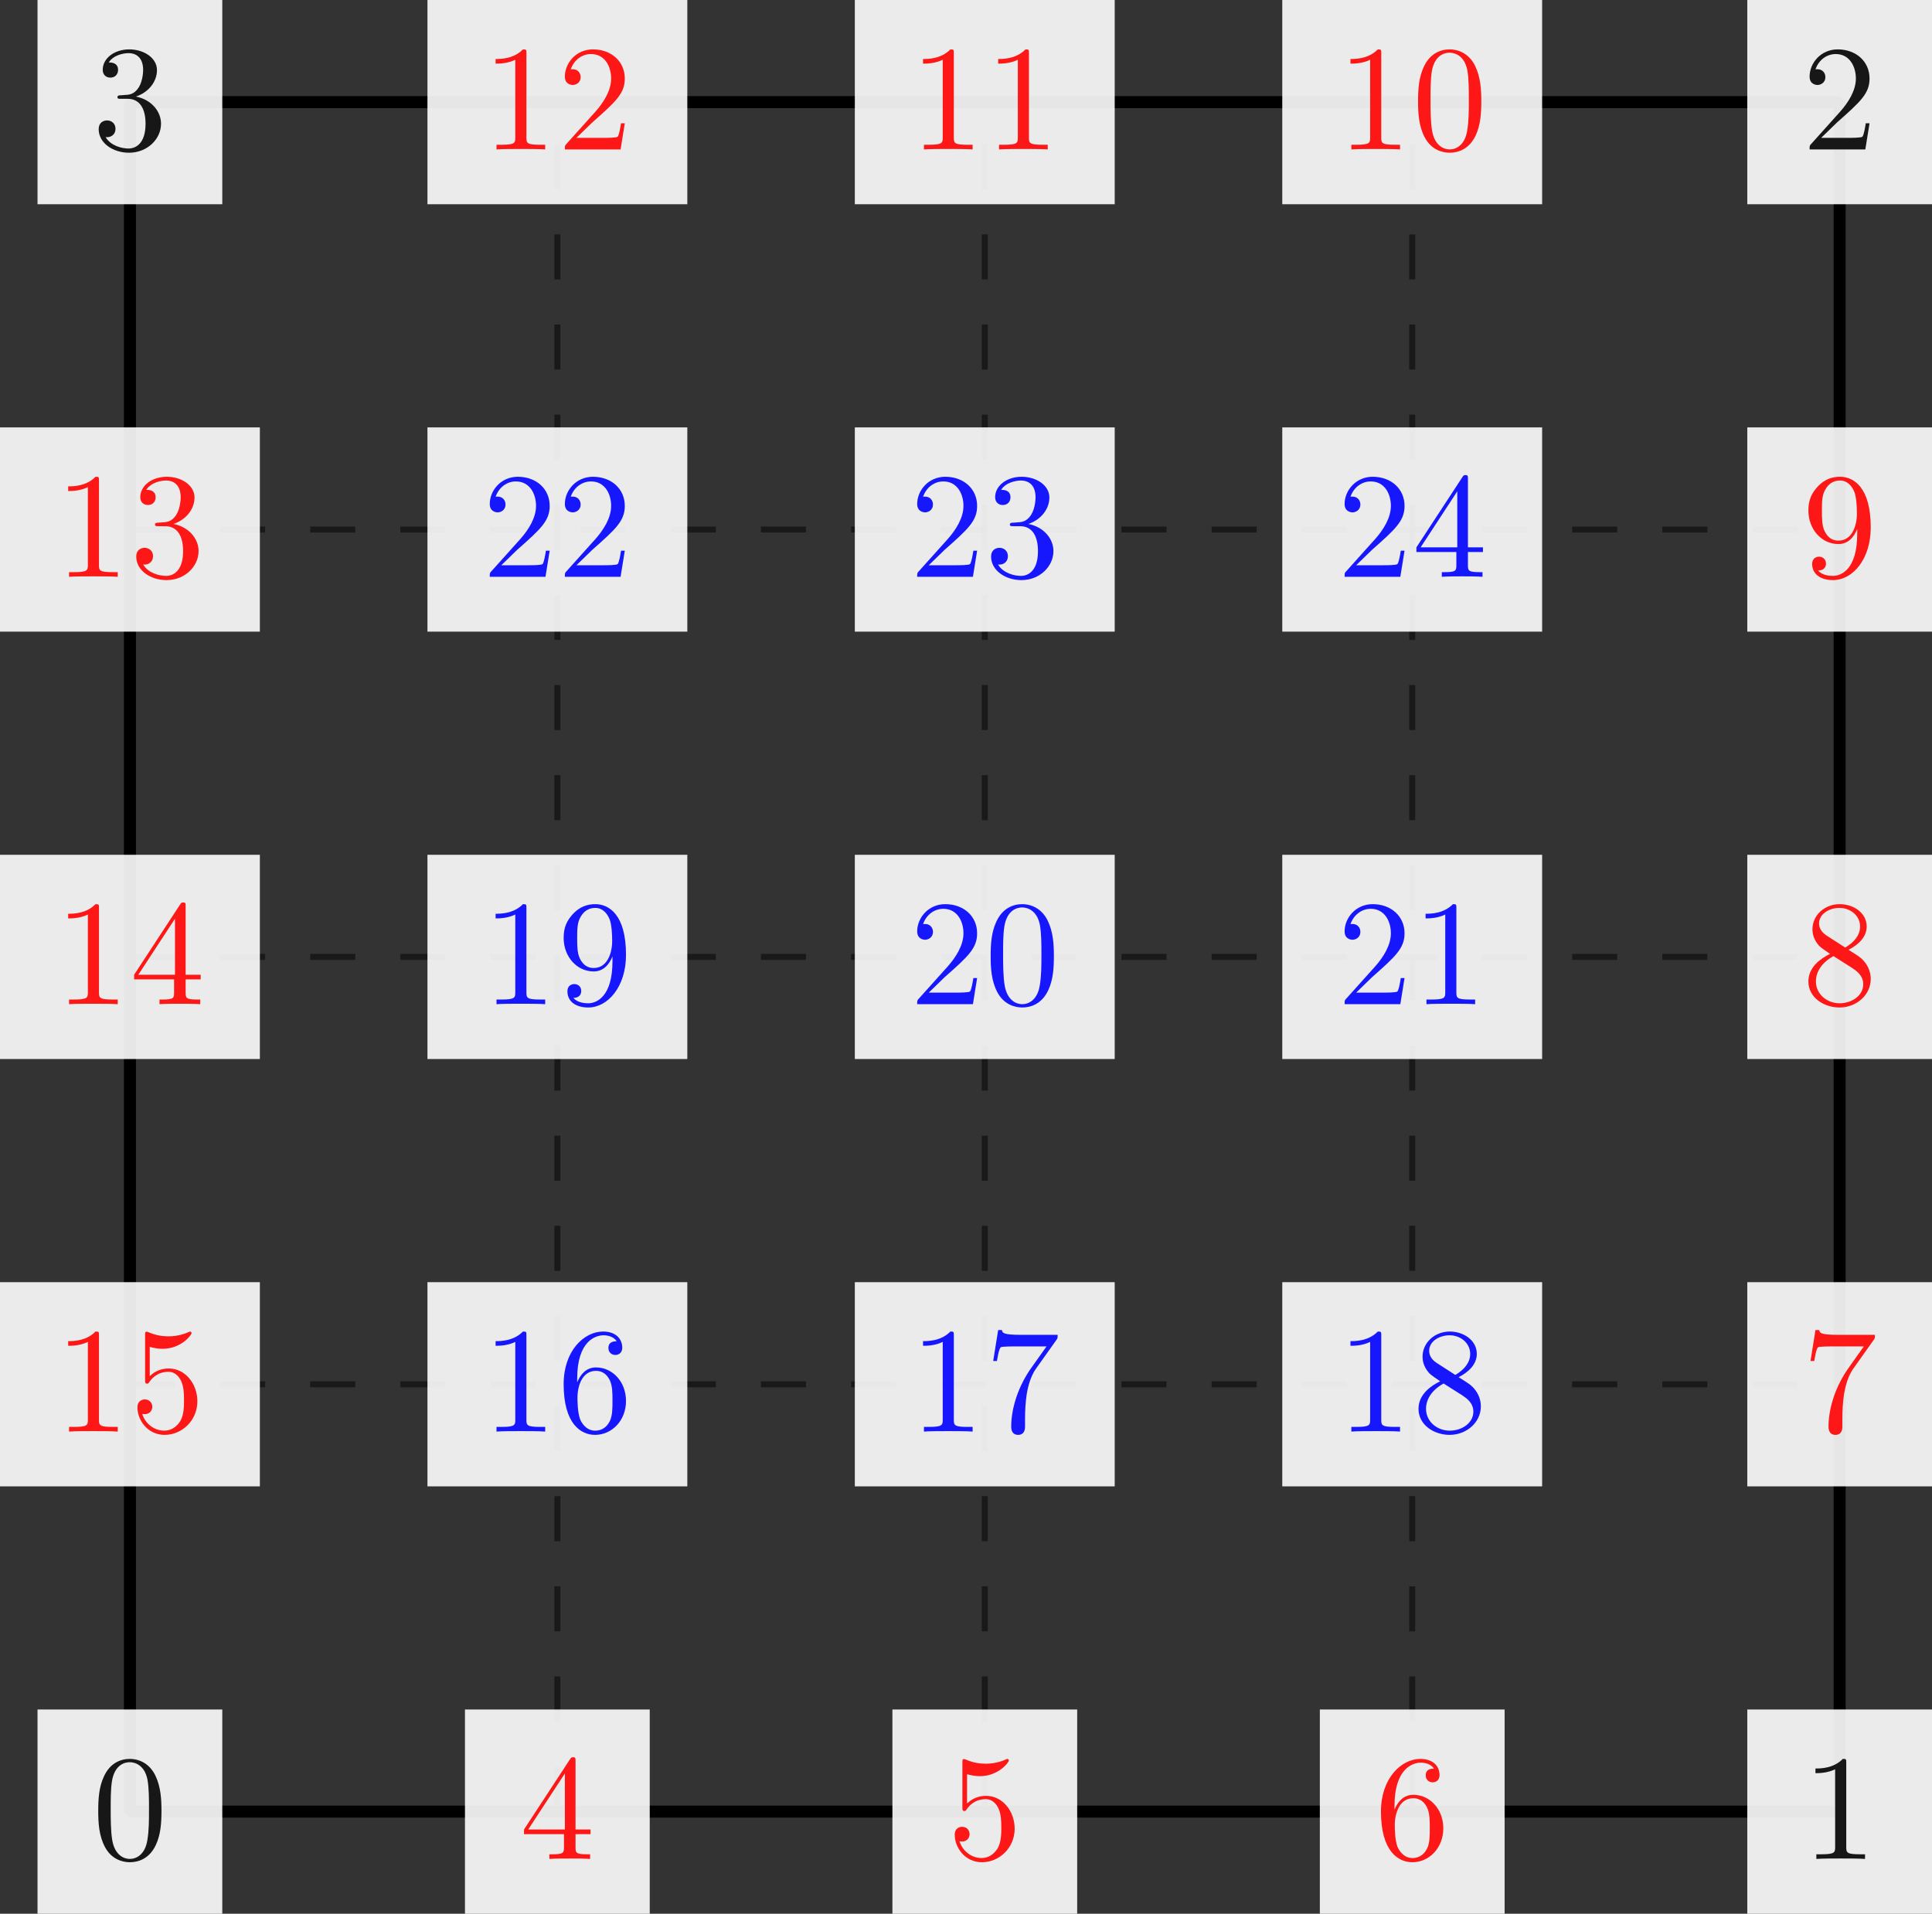
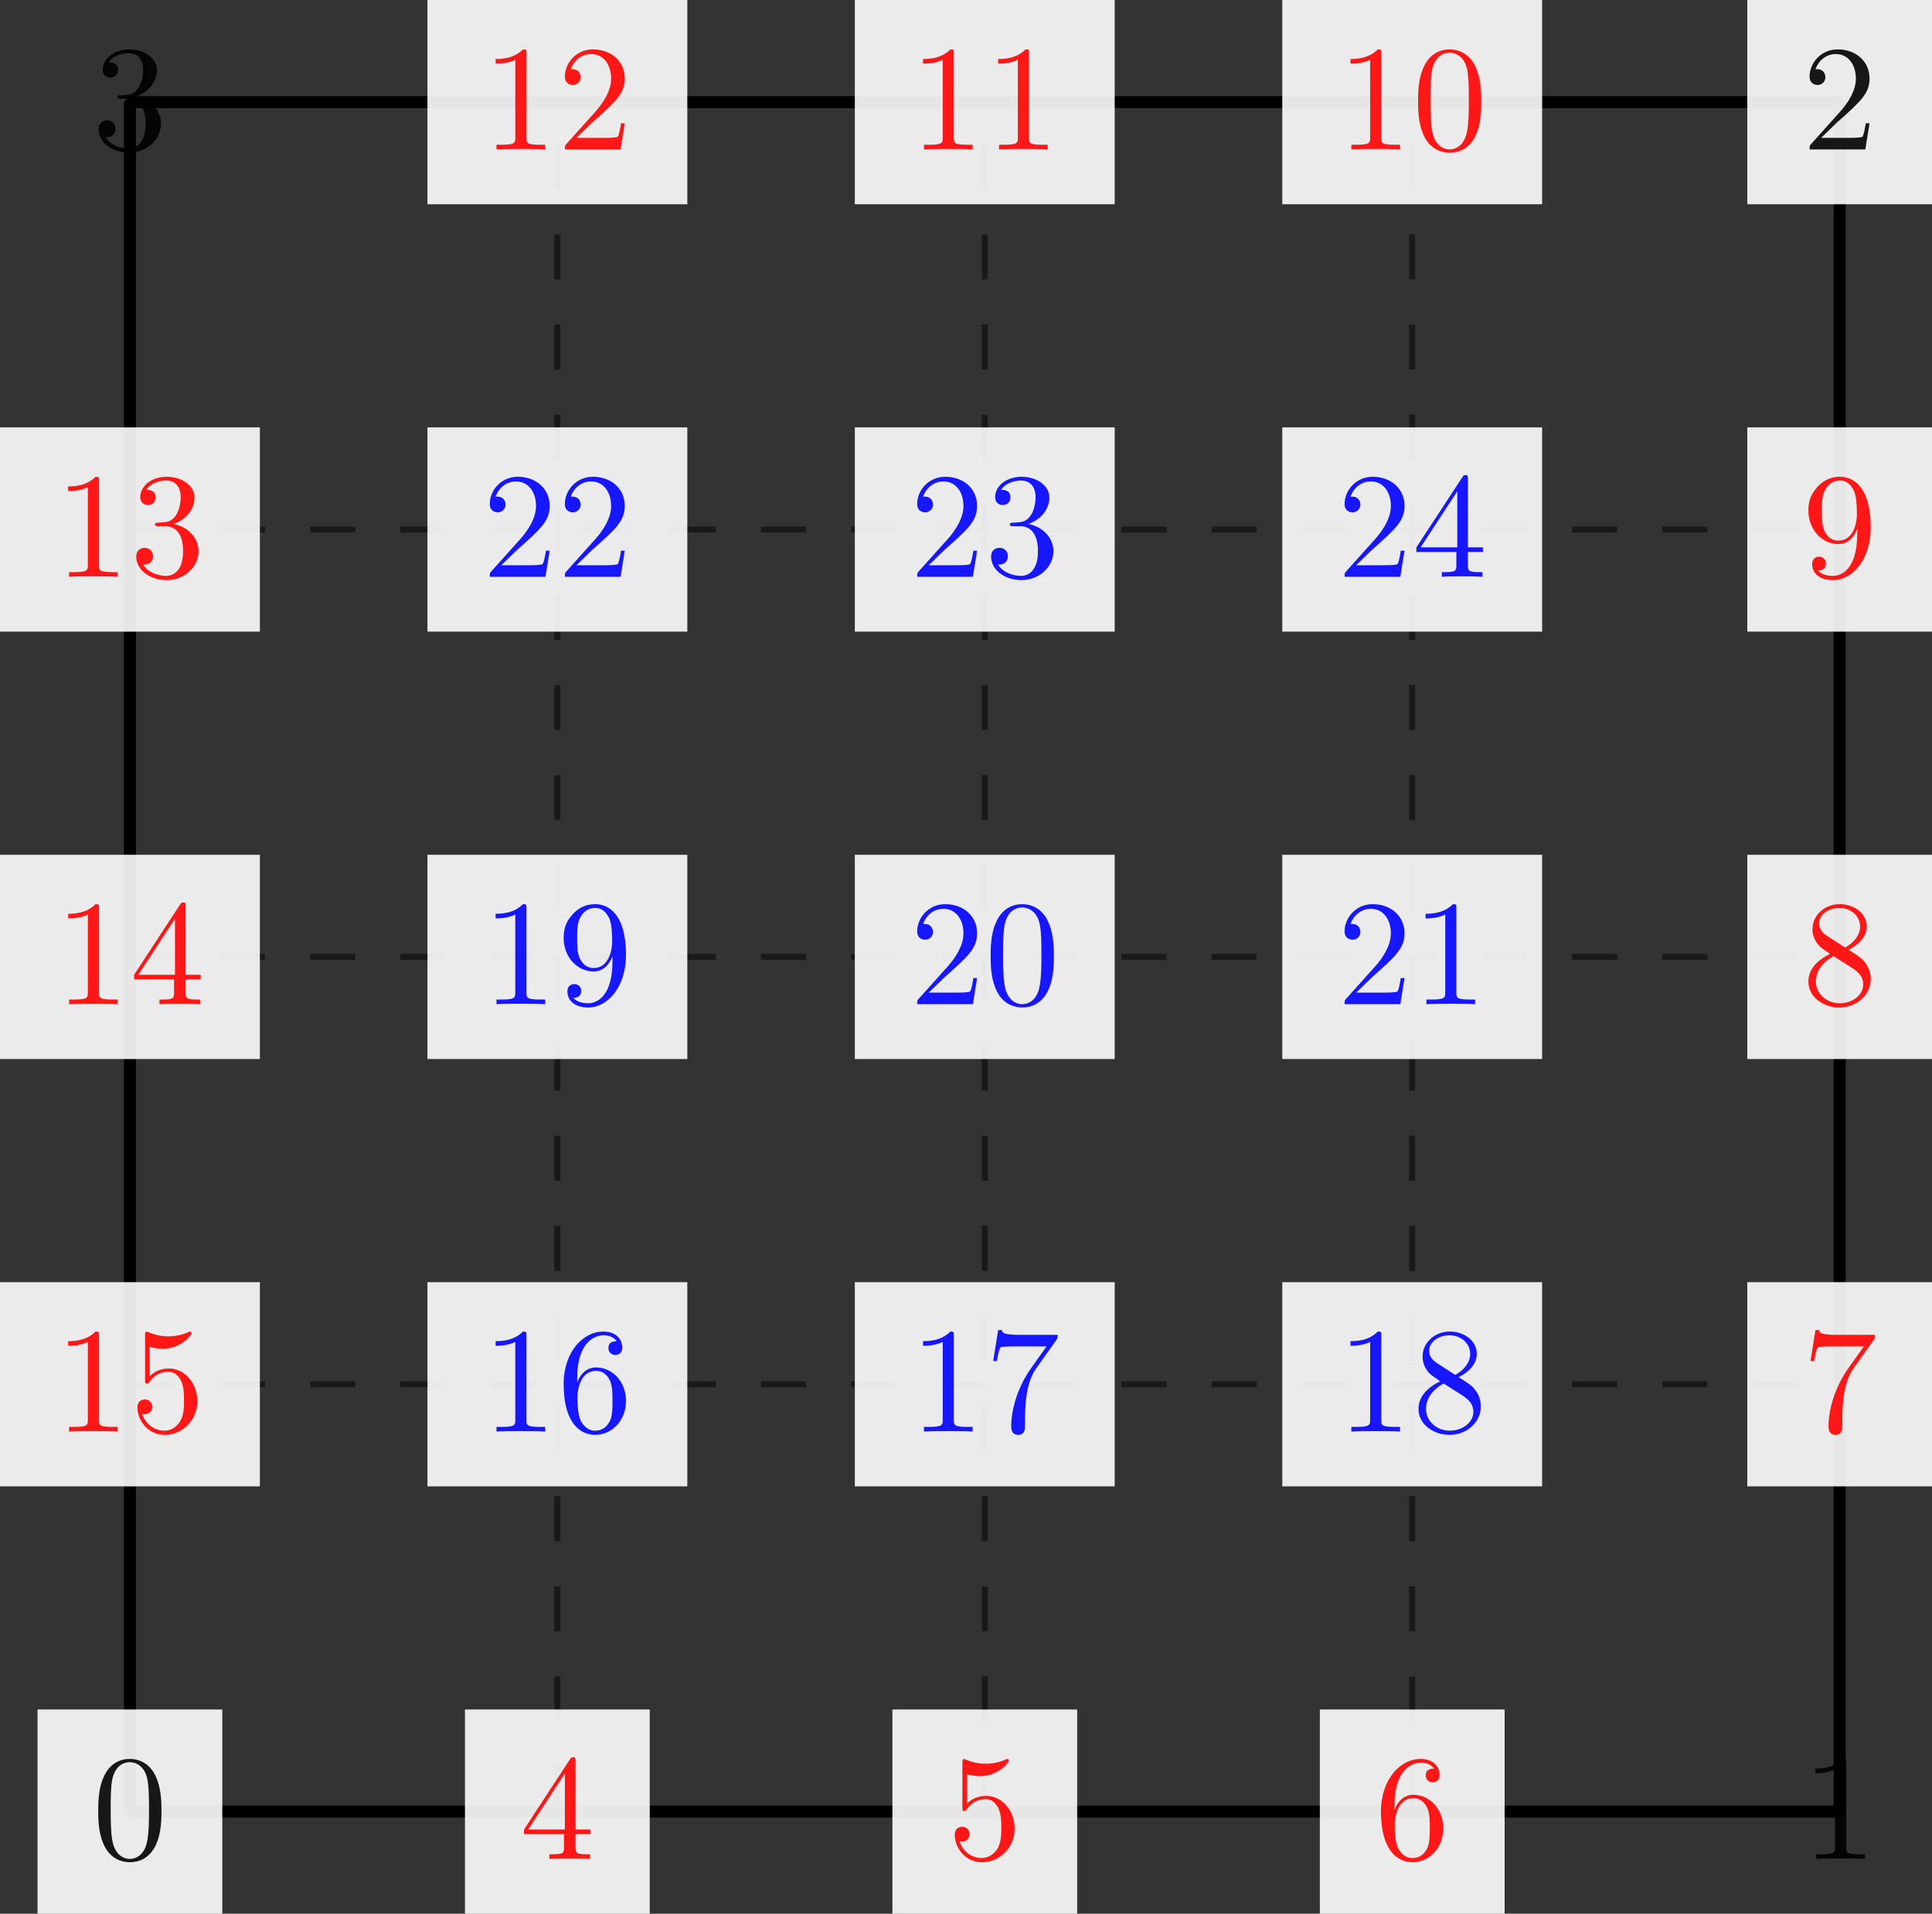
<svg xmlns="http://www.w3.org/2000/svg" xmlns:xlink="http://www.w3.org/1999/xlink" version="1.1" width="179.38pt" height="177.707pt" viewBox="0 355.994 179.38 177.707">
  <rect x="0" y="355.994" width="179.38" height="177.707" fill="#333333" stroke="none" />
  <defs>
    <path id="g24-48" d="M4.583-3.188C4.583-3.985 4.533-4.782 4.184-5.519C3.726-6.476 2.909-6.635 2.491-6.635C1.893-6.635 1.166-6.376 .757-5.45C.438-4.762 .389-3.985 .389-3.188C.389-2.441 .428-1.544 .837-.787C1.265 .02 1.993 .219 2.481 .219C3.019 .219 3.776 .01 4.214-.936C4.533-1.624 4.583-2.401 4.583-3.188ZM3.756-3.308C3.756-2.56 3.756-1.883 3.646-1.245C3.497-.299 2.929 0 2.481 0C2.092 0 1.504-.249 1.325-1.205C1.215-1.803 1.215-2.72 1.215-3.308C1.215-3.945 1.215-4.603 1.295-5.141C1.484-6.326 2.232-6.416 2.481-6.416C2.809-6.416 3.467-6.237 3.656-5.25C3.756-4.692 3.756-3.935 3.756-3.308Z" />
    <path id="g24-49" d="M4.174 0V-.309H3.856C2.959-.309 2.929-.418 2.929-.787V-6.376C2.929-6.615 2.929-6.635 2.7-6.635C2.082-5.998 1.205-5.998 .887-5.998V-5.689C1.086-5.689 1.674-5.689 2.192-5.948V-.787C2.192-.428 2.162-.309 1.265-.309H.946V0C1.295-.03 2.162-.03 2.56-.03S3.826-.03 4.174 0Z" />
    <path id="g24-50" d="M4.473-1.733H4.224C4.174-1.435 4.105-.996 4.005-.847C3.935-.767 3.278-.767 3.059-.767H1.265L2.321-1.793C3.875-3.168 4.473-3.706 4.473-4.702C4.473-5.838 3.577-6.635 2.361-6.635C1.235-6.635 .498-5.719 .498-4.832C.498-4.274 .996-4.274 1.026-4.274C1.196-4.274 1.544-4.394 1.544-4.802C1.544-5.061 1.365-5.32 1.016-5.32C.936-5.32 .917-5.32 .887-5.31C1.116-5.958 1.654-6.326 2.232-6.326C3.138-6.326 3.567-5.519 3.567-4.702C3.567-3.905 3.068-3.118 2.521-2.501L.608-.369C.498-.259 .498-.239 .498 0H4.194L4.473-1.733Z" />
    <path id="g24-51" d="M4.553-1.704C4.553-2.521 3.925-3.298 2.889-3.507C3.706-3.776 4.284-4.473 4.284-5.26C4.284-6.077 3.407-6.635 2.451-6.635C1.445-6.635 .687-6.037 .687-5.28C.687-4.951 .907-4.762 1.196-4.762C1.504-4.762 1.704-4.981 1.704-5.27C1.704-5.768 1.235-5.768 1.086-5.768C1.395-6.257 2.052-6.386 2.411-6.386C2.819-6.386 3.367-6.167 3.367-5.27C3.367-5.151 3.347-4.573 3.088-4.134C2.79-3.656 2.451-3.626 2.202-3.616C2.122-3.606 1.883-3.587 1.813-3.587C1.733-3.577 1.664-3.567 1.664-3.467C1.664-3.357 1.733-3.357 1.903-3.357H2.341C3.158-3.357 3.527-2.68 3.527-1.704C3.527-.349 2.839-.06 2.401-.06C1.973-.06 1.225-.229 .877-.817C1.225-.767 1.534-.986 1.534-1.365C1.534-1.724 1.265-1.923 .976-1.923C.737-1.923 .418-1.783 .418-1.345C.418-.438 1.345 .219 2.431 .219C3.646 .219 4.553-.687 4.553-1.704Z" />
    <path id="g24-52" d="M4.692-1.644V-1.953H3.696V-6.486C3.696-6.685 3.696-6.745 3.537-6.745C3.447-6.745 3.417-6.745 3.337-6.625L.279-1.953V-1.644H2.929V-.777C2.929-.418 2.909-.309 2.172-.309H1.963V0C2.371-.03 2.889-.03 3.308-.03S4.254-.03 4.663 0V-.309H4.453C3.716-.309 3.696-.418 3.696-.777V-1.644H4.692ZM2.989-1.953H.558L2.989-5.669V-1.953Z" />
    <path id="g24-53" d="M4.473-2.002C4.473-3.188 3.656-4.184 2.58-4.184C2.102-4.184 1.674-4.025 1.315-3.676V-5.619C1.514-5.559 1.843-5.489 2.162-5.489C3.387-5.489 4.085-6.396 4.085-6.526C4.085-6.585 4.055-6.635 3.985-6.635C3.985-6.635 3.955-6.635 3.905-6.605C3.706-6.516 3.218-6.316 2.55-6.316C2.152-6.316 1.694-6.386 1.225-6.595C1.146-6.625 1.106-6.625 1.106-6.625C1.006-6.625 1.006-6.545 1.006-6.386V-3.437C1.006-3.258 1.006-3.178 1.146-3.178C1.215-3.178 1.235-3.208 1.275-3.268C1.385-3.427 1.753-3.965 2.56-3.965C3.078-3.965 3.328-3.507 3.407-3.328C3.567-2.959 3.587-2.57 3.587-2.072C3.587-1.724 3.587-1.126 3.347-.707C3.108-.319 2.74-.06 2.281-.06C1.554-.06 .986-.588 .817-1.176C.847-1.166 .877-1.156 .986-1.156C1.315-1.156 1.484-1.405 1.484-1.644S1.315-2.132 .986-2.132C.847-2.132 .498-2.062 .498-1.604C.498-.747 1.186 .219 2.301 .219C3.457 .219 4.473-.737 4.473-2.002Z" />
    <path id="g24-54" d="M4.553-2.032C4.553-3.298 3.666-4.254 2.56-4.254C1.883-4.254 1.514-3.746 1.315-3.268V-3.507C1.315-6.027 2.55-6.386 3.059-6.386C3.298-6.386 3.716-6.326 3.935-5.988C3.786-5.988 3.387-5.988 3.387-5.539C3.387-5.23 3.626-5.081 3.846-5.081C4.005-5.081 4.304-5.171 4.304-5.559C4.304-6.157 3.866-6.635 3.039-6.635C1.763-6.635 .418-5.35 .418-3.148C.418-.488 1.574 .219 2.501 .219C3.606 .219 4.553-.717 4.553-2.032ZM3.656-2.042C3.656-1.564 3.656-1.066 3.487-.707C3.188-.11 2.73-.06 2.501-.06C1.873-.06 1.574-.658 1.514-.807C1.335-1.275 1.335-2.072 1.335-2.252C1.335-3.029 1.654-4.025 2.55-4.025C2.71-4.025 3.168-4.025 3.477-3.407C3.656-3.039 3.656-2.531 3.656-2.042Z" />
    <path id="g24-55" d="M4.832-6.416H2.411C1.196-6.416 1.176-6.545 1.136-6.735H.887L.558-4.682H.807C.837-4.842 .927-5.469 1.056-5.589C1.126-5.649 1.903-5.649 2.032-5.649H4.095L2.979-4.075C2.082-2.73 1.753-1.345 1.753-.329C1.753-.229 1.753 .219 2.212 .219S2.67-.229 2.67-.329V-.837C2.67-1.385 2.7-1.933 2.78-2.471C2.819-2.7 2.959-3.557 3.397-4.174L4.742-6.067C4.832-6.187 4.832-6.207 4.832-6.416Z" />
    <path id="g24-56" d="M4.553-1.674C4.553-2.032 4.443-2.481 4.065-2.899C3.875-3.108 3.716-3.208 3.078-3.606C3.796-3.975 4.284-4.493 4.284-5.151C4.284-6.067 3.397-6.635 2.491-6.635C1.494-6.635 .687-5.898 .687-4.971C.687-4.792 .707-4.344 1.126-3.875C1.235-3.756 1.604-3.507 1.853-3.337C1.275-3.049 .418-2.491 .418-1.504C.418-.448 1.435 .219 2.481 .219C3.606 .219 4.553-.608 4.553-1.674ZM3.846-5.151C3.846-4.583 3.457-4.105 2.859-3.756L1.624-4.553C1.166-4.852 1.126-5.191 1.126-5.36C1.126-5.968 1.773-6.386 2.481-6.386C3.208-6.386 3.846-5.868 3.846-5.151ZM4.055-1.315C4.055-.578 3.308-.06 2.491-.06C1.634-.06 .917-.677 .917-1.504C.917-2.082 1.235-2.72 2.082-3.188L3.308-2.411C3.587-2.222 4.055-1.923 4.055-1.315Z" />
    <path id="g24-57" d="M4.553-3.278C4.553-5.958 3.407-6.635 2.521-6.635C1.973-6.635 1.484-6.456 1.056-6.007C.648-5.559 .418-5.141 .418-4.394C.418-3.148 1.295-2.172 2.411-2.172C3.019-2.172 3.427-2.59 3.656-3.168V-2.849C3.656-.518 2.62-.06 2.042-.06C1.873-.06 1.335-.08 1.066-.418C1.504-.418 1.584-.707 1.584-.877C1.584-1.186 1.345-1.335 1.126-1.335C.966-1.335 .667-1.245 .667-.857C.667-.189 1.205 .219 2.052 .219C3.337 .219 4.553-1.136 4.553-3.278ZM3.636-4.194C3.636-3.367 3.298-2.401 2.421-2.401C2.262-2.401 1.803-2.401 1.494-3.029C1.315-3.397 1.315-3.895 1.315-4.384C1.315-4.922 1.315-5.39 1.524-5.758C1.793-6.257 2.172-6.386 2.521-6.386C2.979-6.386 3.308-6.047 3.477-5.599C3.597-5.28 3.636-4.653 3.636-4.194Z" />
  </defs>
  <g id="page1" transform="matrix(1.4 0 0 1.4 0 0)">
    <path d="M8.617 374.441H122.004V261.055H8.617Z" stroke="#000" fill="none" stroke-width=".797" stroke-miterlimit="10" stroke-linejoin="bevel" />
    <path d="M36.965 374.441V261.055" stroke="#000" fill="none" stroke-width=".399" stroke-miterlimit="10" stroke-linejoin="bevel" stroke-opacity=".5" stroke-dasharray="2.989 2.989" />
    <path d="M65.309 374.441V261.055" stroke="#000" fill="none" stroke-width=".399" stroke-miterlimit="10" stroke-linejoin="bevel" stroke-opacity=".5" stroke-dasharray="2.989 2.989" />
    <path d="M93.656 374.441V261.055" stroke="#000" fill="none" stroke-width=".399" stroke-miterlimit="10" stroke-linejoin="bevel" stroke-opacity=".5" stroke-dasharray="2.989 2.989" />
    <path d="M8.617 346.098H122.004" stroke="#000" fill="none" stroke-width=".399" stroke-miterlimit="10" stroke-linejoin="bevel" stroke-opacity=".5" stroke-dasharray="2.989 2.989" />
    <path d="M8.617 317.75H122.004" stroke="#000" fill="none" stroke-width=".399" stroke-miterlimit="10" stroke-linejoin="bevel" stroke-opacity=".5" stroke-dasharray="2.989 2.989" />
    <path d="M8.617 289.402H122.004" stroke="#000" fill="none" stroke-width=".399" stroke-miterlimit="10" stroke-linejoin="bevel" stroke-opacity=".5" stroke-dasharray="2.989 2.989" />
    <path d="M2.488 381.215H14.742V367.668H2.488Z" fill="#fff" fill-opacity=".9" />
    <g fill-opacity=".9" transform="matrix(1 0 0 1 -59.184 59.83)">
      <use x="65.31" y="317.749" xlink:href="#g24-48" />
    </g>
-     <path d="M115.879 381.215H128.129V367.668H115.879Z" fill="#fff" fill-opacity=".9" />
    <g fill-opacity=".9" transform="matrix(1 0 0 1 54.203 59.83)">
      <use x="65.31" y="317.749" xlink:href="#g24-49" />
    </g>
    <path d="M115.879 267.828H128.129V254.281H115.879Z" fill="#fff" fill-opacity=".9" />
    <g fill-opacity=".9" transform="matrix(1 0 0 1 54.203 -53.557)">
      <use x="65.31" y="317.749" xlink:href="#g24-50" />
    </g>
-     <path d="M2.488 267.828H14.742V254.281H2.488Z" fill="#fff" fill-opacity=".9" />
    <g fill-opacity=".9" transform="matrix(1 0 0 1 -59.184 -53.557)">
      <use x="65.31" y="317.749" xlink:href="#g24-51" />
    </g>
    <path d="M30.836 381.215H43.09V367.668H30.836Z" fill="#fff" fill-opacity=".9" />
    <g fill="#f00" fill-opacity=".9" transform="matrix(1 0 0 1 -30.837 59.83)">
      <use x="65.31" y="317.749" xlink:href="#g24-52" />
    </g>
    <path d="M59.184 381.215H71.438V367.668H59.184Z" fill="#fff" fill-opacity=".9" />
    <g fill="#f00" fill-opacity=".9" transform="matrix(1 0 0 1 -2.491 59.83)">
      <use x="65.31" y="317.749" xlink:href="#g24-53" />
    </g>
    <path d="M87.531 381.215H99.785V367.668H87.531Z" fill="#fff" fill-opacity=".9" />
    <g fill="#f00" fill-opacity=".9" transform="matrix(1 0 0 1 25.856 59.83)">
      <use x="65.31" y="317.749" xlink:href="#g24-54" />
    </g>
    <path d="M115.879 352.867H128.129V339.324H115.879Z" fill="#fff" fill-opacity=".9" />
    <g fill="#f00" fill-opacity=".9" transform="matrix(1 0 0 1 54.203 31.484)">
      <use x="65.31" y="317.749" xlink:href="#g24-55" />
    </g>
    <path d="M115.879 324.523H128.129V310.977H115.879Z" fill="#fff" fill-opacity=".9" />
    <g fill="#f00" fill-opacity=".9" transform="matrix(1 0 0 1 54.203 3.137)">
      <use x="65.31" y="317.749" xlink:href="#g24-56" />
    </g>
    <path d="M115.879 296.176H128.129V282.629H115.879Z" fill="#fff" fill-opacity=".9" />
    <g fill="#f00" fill-opacity=".9" transform="matrix(1 0 0 1 54.203 -25.21)">
      <use x="65.31" y="317.749" xlink:href="#g24-57" />
    </g>
    <path d="M85.039 267.828H102.273V254.281H85.039Z" fill="#fff" fill-opacity=".9" />
    <g fill="#f00" fill-opacity=".9" transform="matrix(1 0 0 1 23.365 -53.557)">
      <use x="65.31" y="317.749" xlink:href="#g24-49" />
      <use x="70.291" y="317.749" xlink:href="#g24-48" />
    </g>
    <path d="M56.691 267.828H73.926V254.281H56.691Z" fill="#fff" fill-opacity=".9" />
    <g fill="#f00" fill-opacity=".9" transform="matrix(1 0 0 1 -4.981 -53.557)">
      <use x="65.31" y="317.749" xlink:href="#g24-49" />
      <use x="70.291" y="317.749" xlink:href="#g24-49" />
    </g>
    <path d="M28.348 267.828H45.582V254.281H28.348Z" fill="#fff" fill-opacity=".9" />
    <g fill="#f00" fill-opacity=".9" transform="matrix(1 0 0 1 -33.328 -53.557)">
      <use x="65.31" y="317.749" xlink:href="#g24-49" />
      <use x="70.291" y="317.749" xlink:href="#g24-50" />
    </g>
    <path d="M0 296.176H17.234V282.629H0Z" fill="#fff" fill-opacity=".9" />
    <g fill="#f00" fill-opacity=".9" transform="matrix(1 0 0 1 -61.675 -25.21)">
      <use x="65.31" y="317.749" xlink:href="#g24-49" />
      <use x="70.291" y="317.749" xlink:href="#g24-51" />
    </g>
    <path d="M0 324.523H17.234V310.977H0Z" fill="#fff" fill-opacity=".9" />
    <g fill="#f00" fill-opacity=".9" transform="matrix(1 0 0 1 -61.675 3.137)">
      <use x="65.31" y="317.749" xlink:href="#g24-49" />
      <use x="70.291" y="317.749" xlink:href="#g24-52" />
    </g>
    <path d="M0 352.867H17.234V339.324H0Z" fill="#fff" fill-opacity=".9" />
    <g fill="#f00" fill-opacity=".9" transform="matrix(1 0 0 1 -61.675 31.484)">
      <use x="65.31" y="317.749" xlink:href="#g24-49" />
      <use x="70.291" y="317.749" xlink:href="#g24-53" />
    </g>
    <path d="M28.348 352.867H45.582V339.324H28.348Z" fill="#fff" fill-opacity=".9" />
    <g fill="#00f" fill-opacity=".9" transform="matrix(1 0 0 1 -33.328 31.484)">
      <use x="65.31" y="317.749" xlink:href="#g24-49" />
      <use x="70.291" y="317.749" xlink:href="#g24-54" />
    </g>
    <path d="M56.691 352.867H73.926V339.324H56.691Z" fill="#fff" fill-opacity=".9" />
    <g fill="#00f" fill-opacity=".9" transform="matrix(1 0 0 1 -4.981 31.484)">
      <use x="65.31" y="317.749" xlink:href="#g24-49" />
      <use x="70.291" y="317.749" xlink:href="#g24-55" />
    </g>
    <path d="M85.039 352.867H102.273V339.324H85.039Z" fill="#fff" fill-opacity=".9" />
    <g fill="#00f" fill-opacity=".9" transform="matrix(1 0 0 1 23.365 31.484)">
      <use x="65.31" y="317.749" xlink:href="#g24-49" />
      <use x="70.291" y="317.749" xlink:href="#g24-56" />
    </g>
    <path d="M28.348 324.523H45.582V310.977H28.348Z" fill="#fff" fill-opacity=".9" />
    <g fill="#00f" fill-opacity=".9" transform="matrix(1 0 0 1 -33.328 3.137)">
      <use x="65.31" y="317.749" xlink:href="#g24-49" />
      <use x="70.291" y="317.749" xlink:href="#g24-57" />
    </g>
    <path d="M56.691 324.523H73.926V310.977H56.691Z" fill="#fff" fill-opacity=".9" />
    <g fill="#00f" fill-opacity=".9" transform="matrix(1 0 0 1 -4.981 3.137)">
      <use x="65.31" y="317.749" xlink:href="#g24-50" />
      <use x="70.291" y="317.749" xlink:href="#g24-48" />
    </g>
    <path d="M85.039 324.523H102.273V310.977H85.039Z" fill="#fff" fill-opacity=".9" />
    <g fill="#00f" fill-opacity=".9" transform="matrix(1 0 0 1 23.365 3.137)">
      <use x="65.31" y="317.749" xlink:href="#g24-50" />
      <use x="70.291" y="317.749" xlink:href="#g24-49" />
    </g>
    <path d="M28.348 296.176H45.582V282.629H28.348Z" fill="#fff" fill-opacity=".9" />
    <g fill="#00f" fill-opacity=".9" transform="matrix(1 0 0 1 -33.328 -25.21)">
      <use x="65.31" y="317.749" xlink:href="#g24-50" />
      <use x="70.291" y="317.749" xlink:href="#g24-50" />
    </g>
    <path d="M56.691 296.176H73.926V282.629H56.691Z" fill="#fff" fill-opacity=".9" />
    <g fill="#00f" fill-opacity=".9" transform="matrix(1 0 0 1 -4.981 -25.21)">
      <use x="65.31" y="317.749" xlink:href="#g24-50" />
      <use x="70.291" y="317.749" xlink:href="#g24-51" />
    </g>
    <path d="M85.039 296.176H102.273V282.629H85.039Z" fill="#fff" fill-opacity=".9" />
    <g fill="#00f" fill-opacity=".9" transform="matrix(1 0 0 1 23.365 -25.21)">
      <use x="65.31" y="317.749" xlink:href="#g24-50" />
      <use x="70.291" y="317.749" xlink:href="#g24-52" />
    </g>
  </g>
</svg>